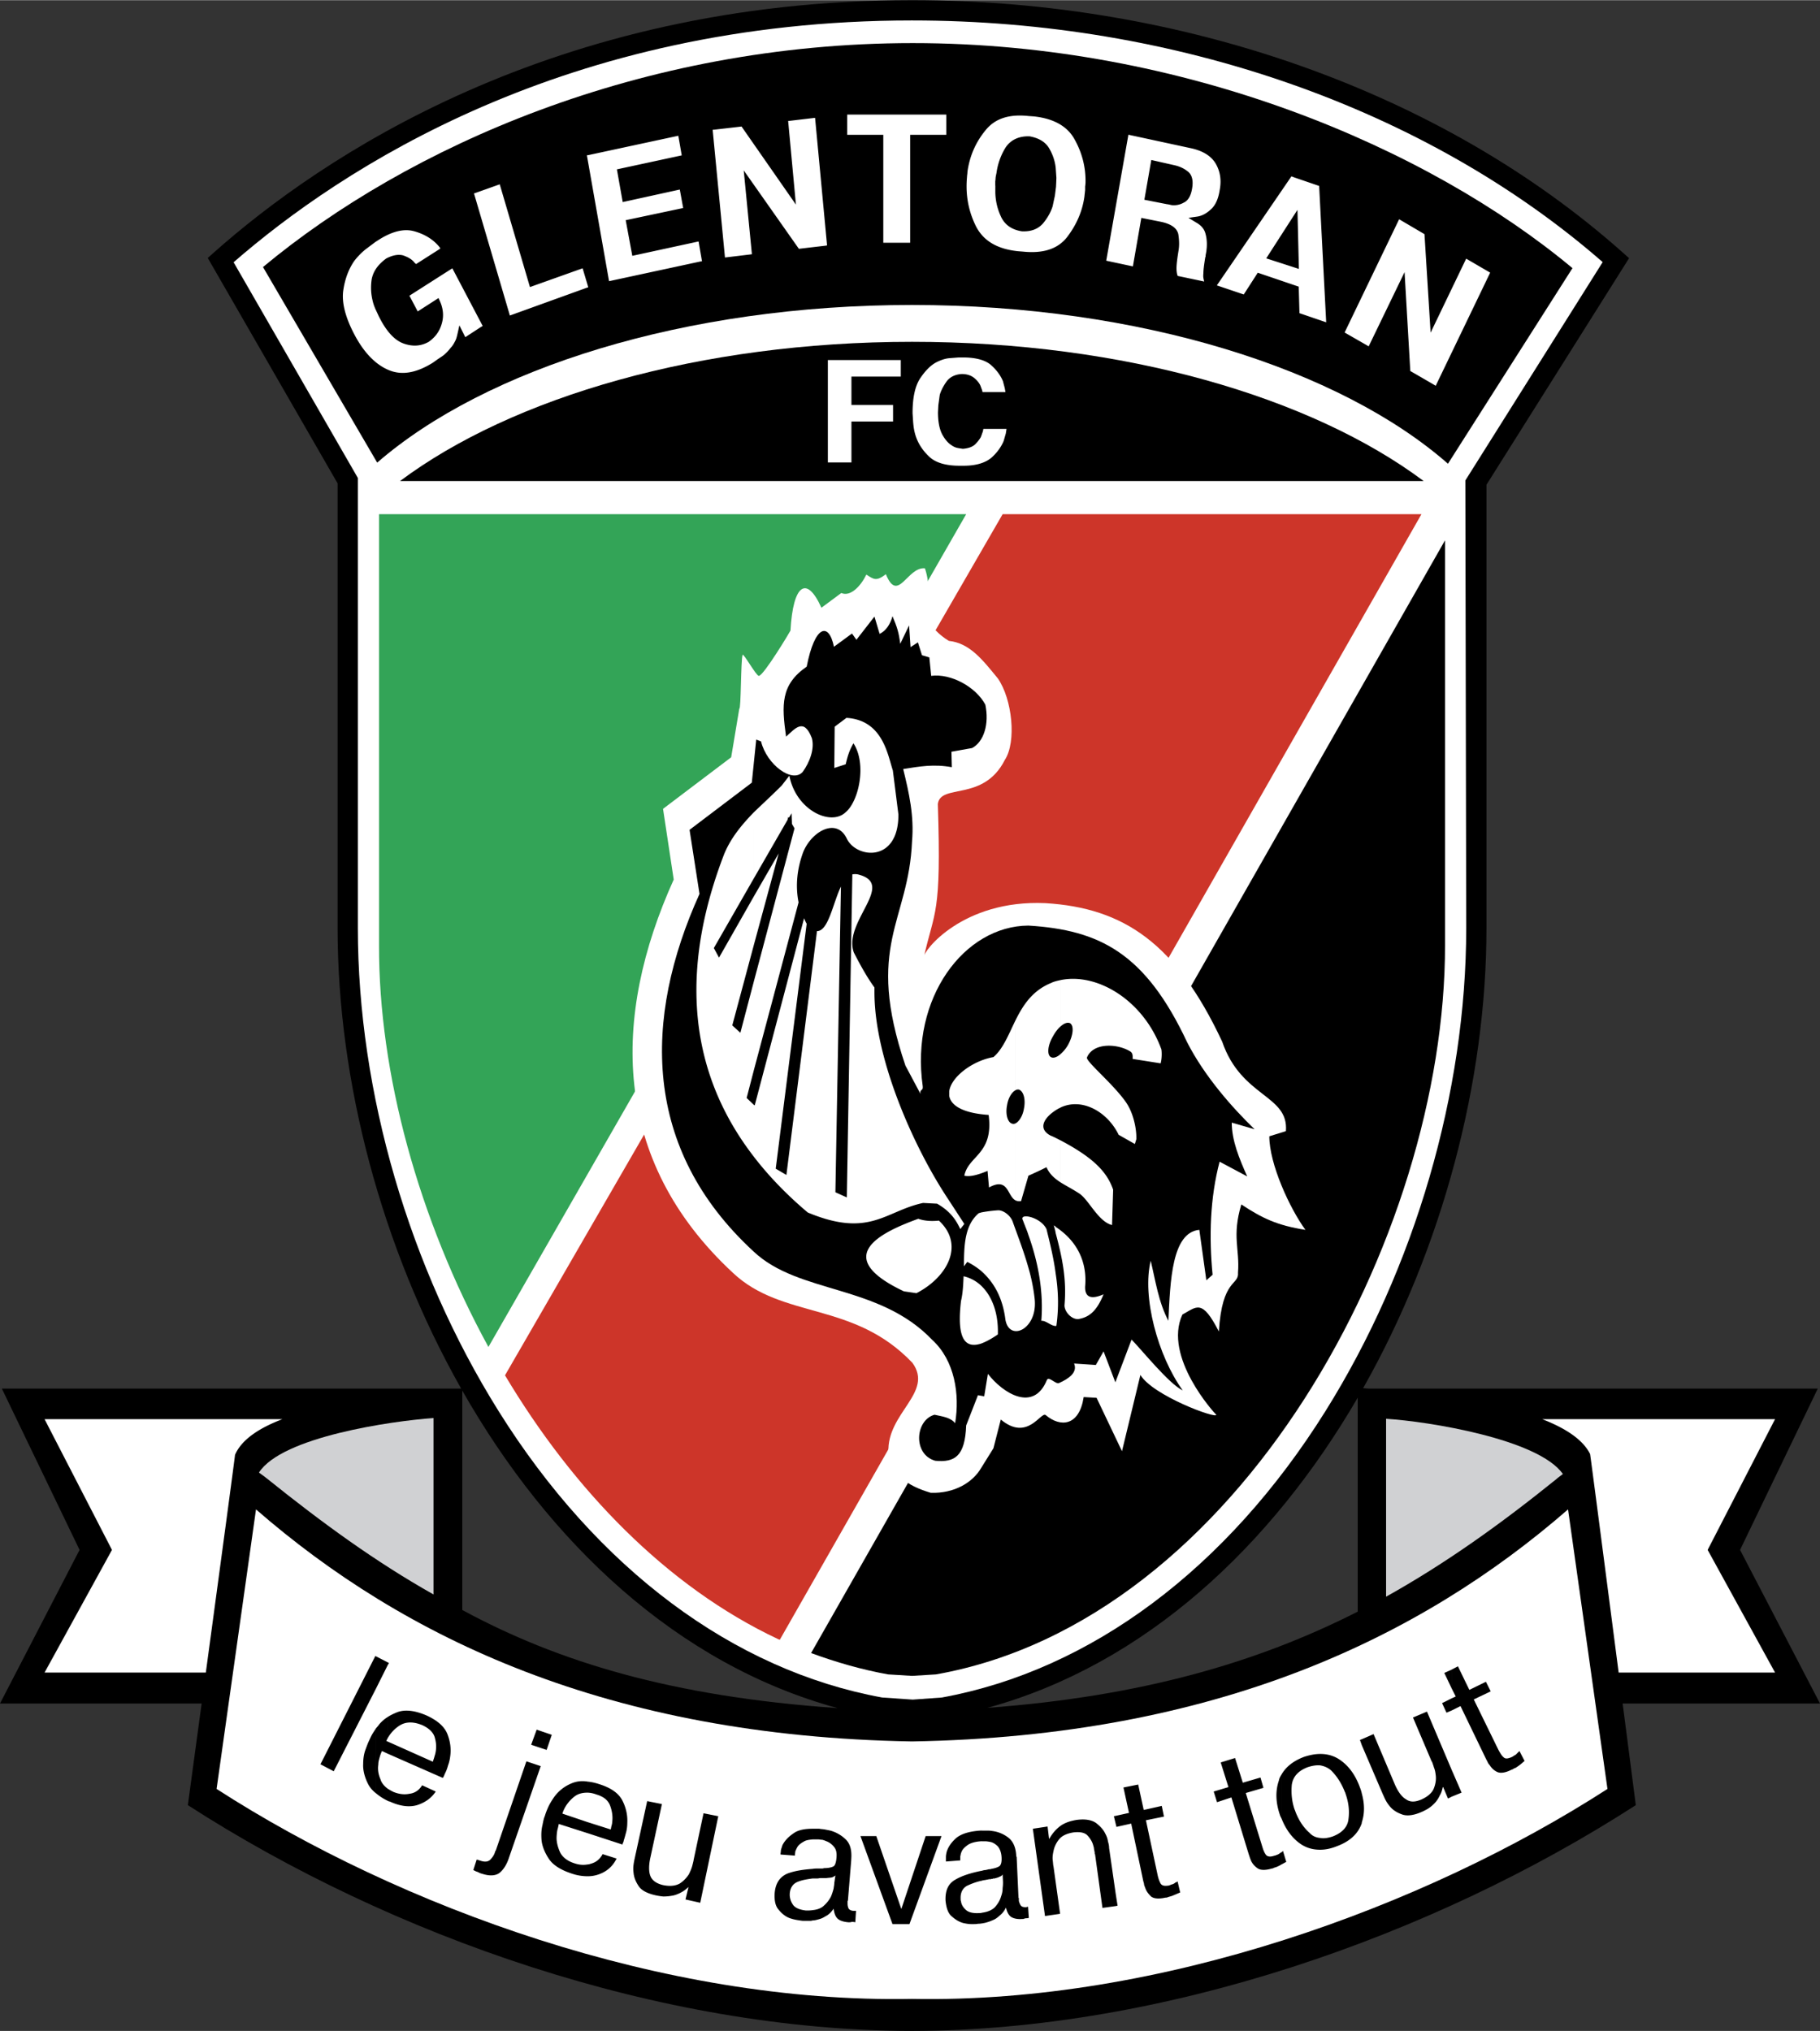
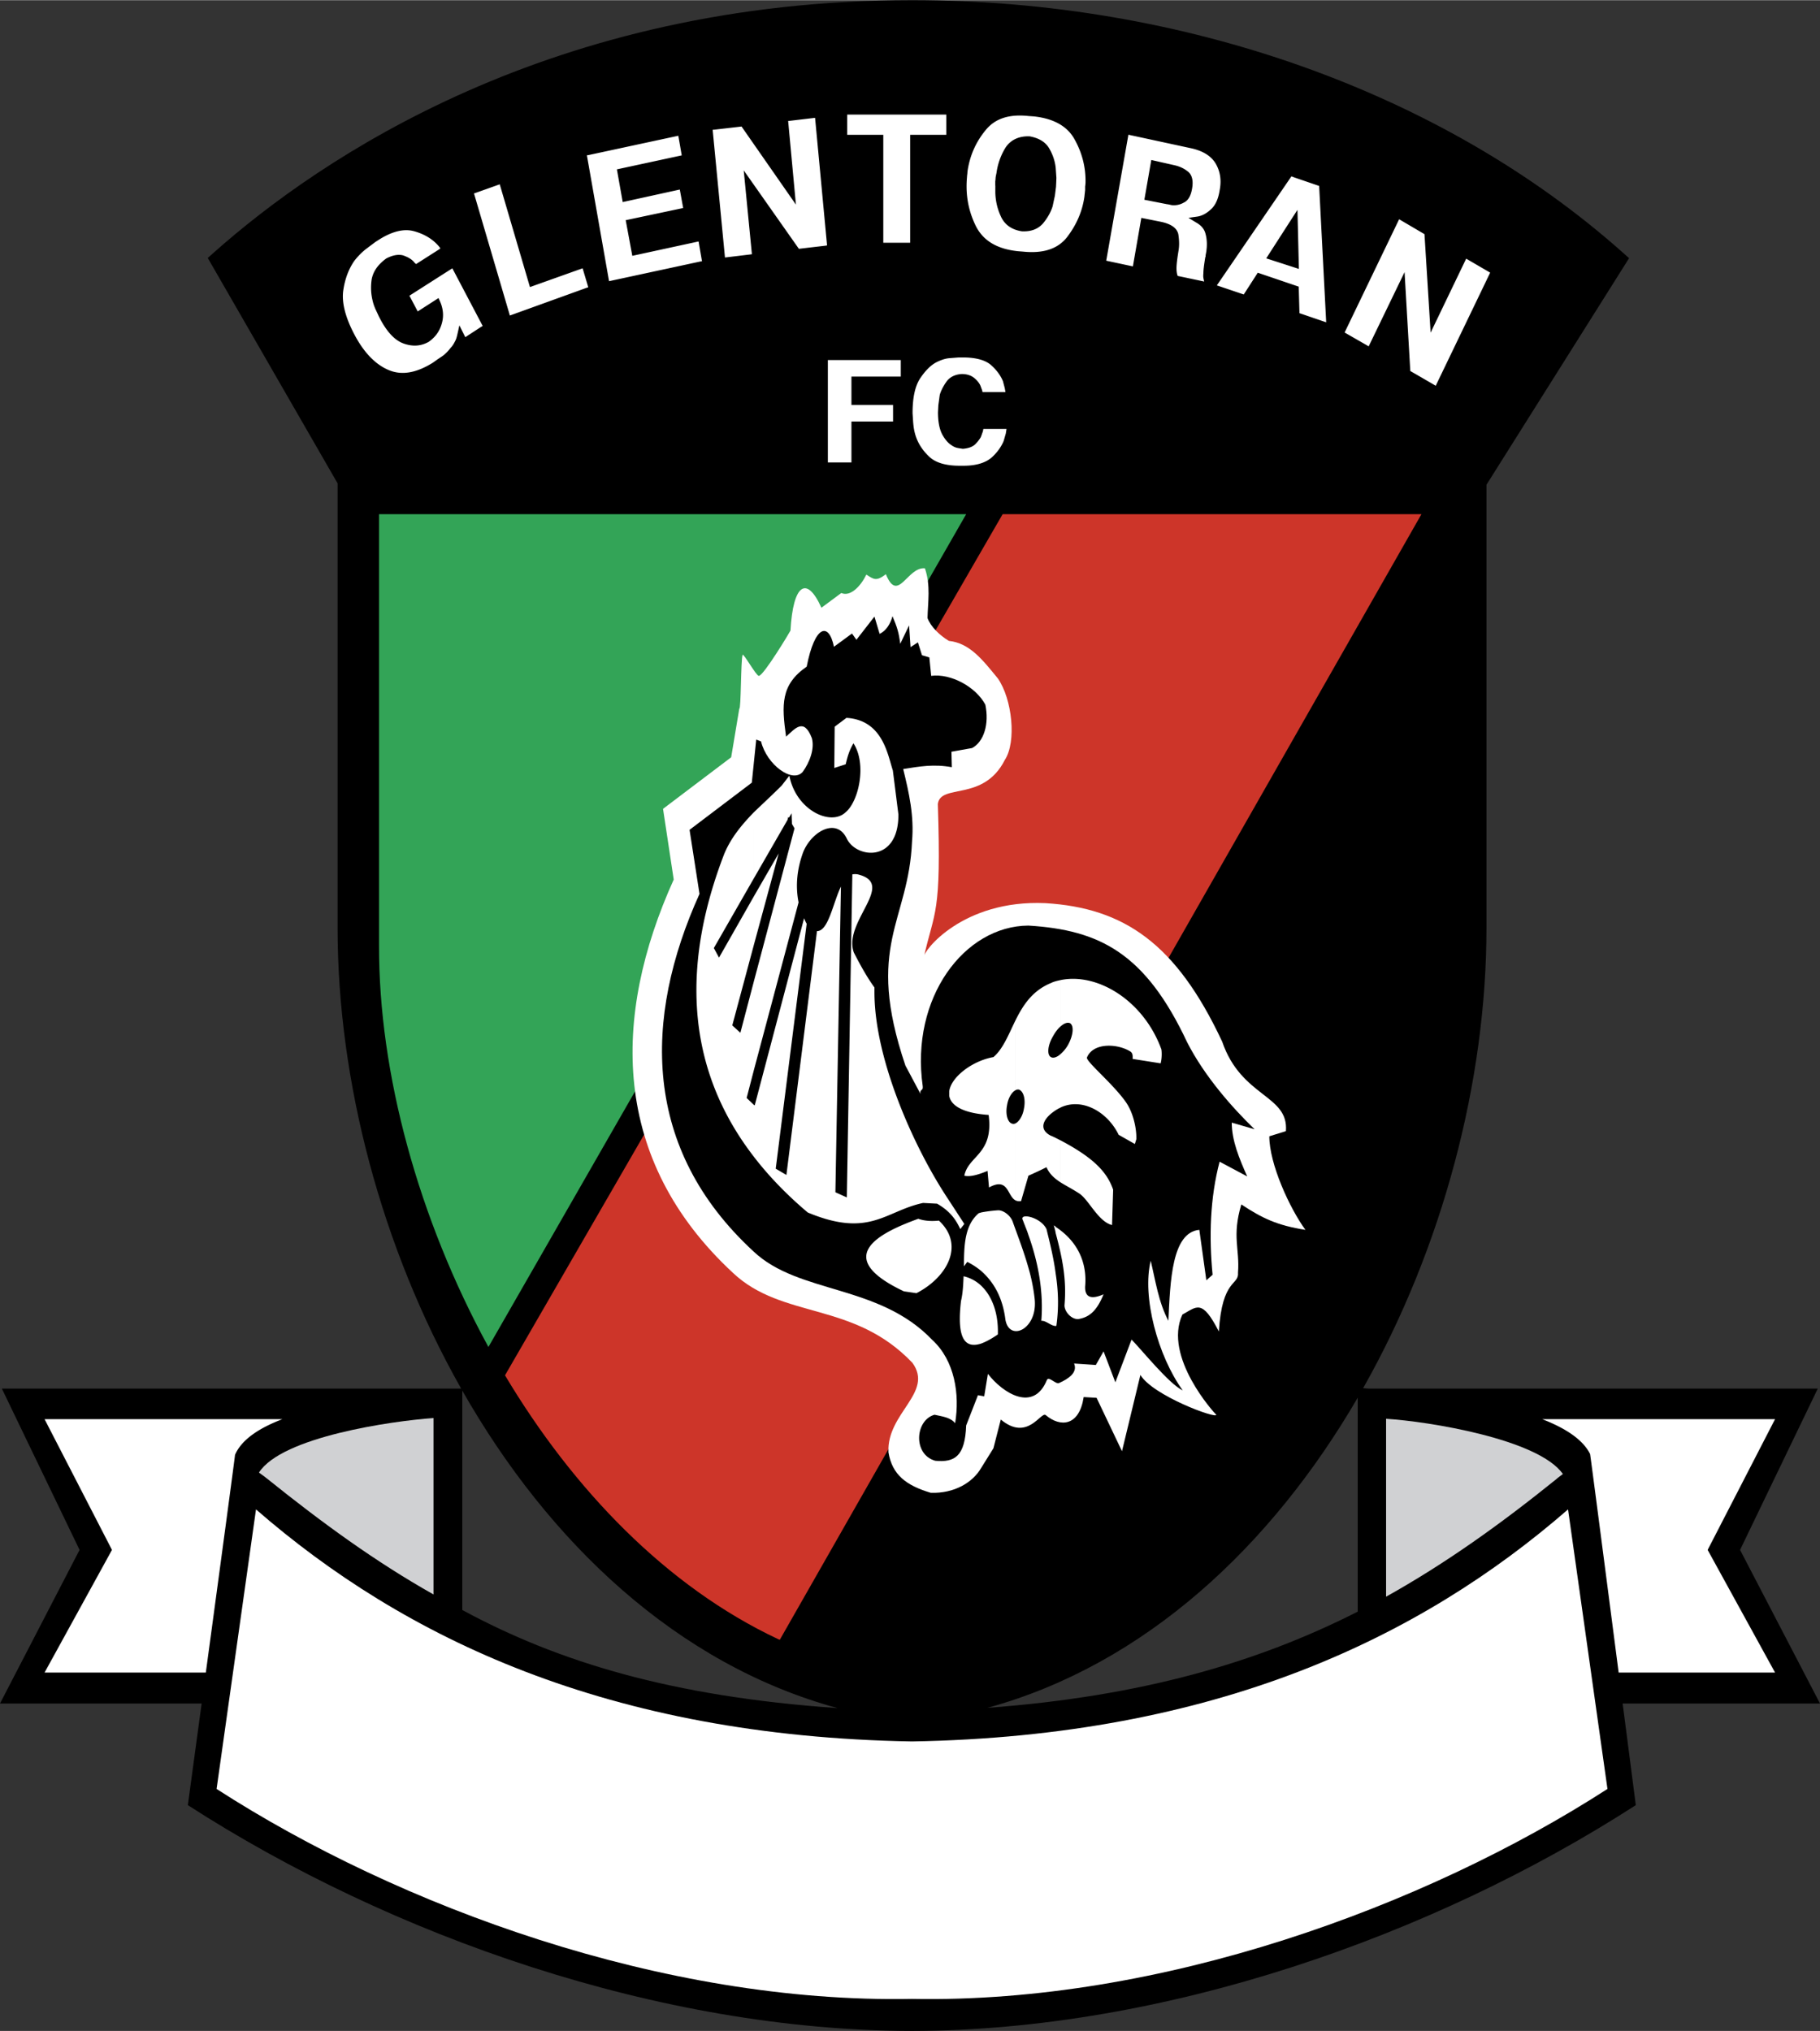
<svg xmlns="http://www.w3.org/2000/svg" width="2240" height="2500" viewBox="0 0 189.438 211.387">
  <rect x="0" y="0" width="189.438" height="211.387" fill="#333333" stroke="none" />
  <path d="M189.438 177.303l-8.32-15.988 8.09-16.793h-46.746l-.578-.04c8.292-14.671 12.837-31.974 12.837-47.891V50.44l14.844-23.585-.667-.594C150.149 9.572 123.189 0 94.93 0 57.441 0 33.312 16.453 22.266 26.26l-.643.571 13.516 23.465v46.298c0 15.93 4.554 33.249 12.859 47.928H.192l8.089 16.793L0 177.303h20.987l-1.434 10.581c21.163 13.649 49.113 23.464 75.376 23.503 26.224-.039 54.174-9.854 75.337-23.503l-1.37-10.581h20.542zM48.117 144.732c8.994 15.799 22.348 28.5 39.067 33.051-17.363-1.206-29.171-4.858-39.067-10.213v-22.838zm54.659 33.024c16.412-4.502 29.576-16.861 38.545-32.287v22.272c-10.471 5.314-22.527 8.821-38.545 10.015z" />
-   <path d="M94.93 2.109c27.416 0 53.549 9.166 71.887 25.154l-14.293 22.728.09 46.599c0 17.075-5.336 35.39-14.654 50.283-10.257 16.394-24.432 26.976-39.916 29.805-.129.009-2.899.21-3.039.219-.139-.009-3.057-.211-3.19-.219-15.483-2.829-29.657-13.412-39.914-29.805-9.317-14.893-14.653-33.208-14.653-50.28v-46.86L24.315 27.279c11.09-9.659 34.508-25.17 70.615-25.17z" fill="#fff" />
-   <path d="M92.438 174.274l2.492.153 2.492-.153c31.592-5.598 53.024-45.586 52.986-75.913V56.226L84.424 172.051c2.608.958 5.253 1.724 8.014 2.223z" />
+   <path d="M92.438 174.274l2.492.153 2.492-.153c31.592-5.598 53.024-45.586 52.986-75.913V56.226L84.424 172.051z" />
  <path d="M147.954 53.503h-43.593l-51.797 89.639c7.093 11.885 16.832 22.007 28.41 27.452.077.039.115.039.192.076l66.788-117.167z" fill="#cd3529" />
  <path d="M100.566 53.503H39.452v44.858c-.039 13.342 4.102 28.487 11.386 41.829l49.728-86.687z" fill="#33a457" />
  <path d="M148.184 50.053c-11.694-8.742-31.209-14.492-53.254-14.492s-41.599 5.75-53.292 14.492h106.546z" />
  <path d="M163.673 27.892c-15.03-12.537-40.411-23.425-68.667-23.425-28.257 0-52.564 10.773-67.632 23.311L39.26 48.136c11.31-9.814 32.052-16.41 55.669-16.41 23.694 0 44.55 6.672 55.785 16.525l12.959-20.359z" />
  <path d="M86.169 37.458v10.659h2.454v-4.256h4.333v-1.725h-4.333v-2.953h5.137v-1.725h-7.38-.211zM102.336 44.735l-.032.155s-.201.564-.213.59a3.65 3.65 0 0 1-.622.784c-.287.246-.69.388-1.249.434l-.385-.057-.117-.023a1.592 1.592 0 0 1-.684-.297c-.35-.219-.681-.604-.956-1.114-.296-.551-.447-1.333-.447-2.324l.039-.729.137-1.01s.021-.104.028-.13c.153-.461.388-.907.725-1.369.354-.443.87-.689 1.544-.731.544 0 .99.146 1.326.434.309.265.51.521.626.794l.166.45.045.201h2.388v-.002s-.073-.411-.081-.443c0 0-.179-.677-.179-.683-.255-.62-.688-1.2-1.281-1.719-.609-.502-1.584-.757-2.895-.757h-.422l-.979.076c-.417.035-.843.17-1.375.437-.58.307-1.131.861-1.685 1.69-.519.816-.772 1.996-.772 3.605l.064.974.012.12c.043.479.127.903.258 1.294.265.795.723 1.495 1.402 2.136.66.624 1.72.94 3.152.94h.422c1.256 0 2.23-.281 2.89-.83.565-.494 1.021-1.12 1.278-1.74l.116-.402s.108-.378.109-.375l.077-.487h-2.414a2.823 2.823 0 0 1-.016.108z" fill="#fff" />
  <path d="M122.045 17.763l-1.718-.389-.507 2.915c.438.085 1.853.364 1.853.364l.044.011s.043.019.043.021h.045l.213.036.011.003c.315.031.598-.03.915-.205.247-.109.419-.421.515-.929.041-.203.061-.388.061-.551 0-.34-.087-.589-.258-.722-.345-.276-.72-.447-1.217-.554zM109.27 17.461a4.463 4.463 0 0 0-.609-1.756c-.29-.483-.811-.788-1.551-.925-.872-.033-1.547.289-1.949.925a6.143 6.143 0 0 0-.84 2.41l-.011.048-.032.154-.04.208-.047.417.016-.098v.498l-.009.074s.003.365.009.425c0 .818.171 1.614.512 2.371.296.691.856 1.094 1.71 1.233.729.029 1.255-.16 1.646-.583.421-.498.732-1.044.899-1.577l.219-1.02s.113-.904.113-.888l.038-.88-.064-.938-.01-.098zM132.746 26.535l1.816.588-.08-3.286-1.736 2.698z" fill="none" />
  <path d="M65.815 26.61l-.687-3.71s5.454-1.153 5.981-1.266l-.35-1.924-5.943 1.304-.606-3.404 6.75-1.457-.355-2.042-9.329 2.007-.188.029 2.306 13.103 9.483-2.045.19-.029-.354-2.061c-.571.125-6.898 1.495-6.898 1.495zM55.16 29.862l-3.144-10.696-2.5.89-.179.06 3.735 12.708 7.982-2.883.178-.059-.589-1.974c-.542.192-5.483 1.954-5.483 1.954zM82.224 12.555l-.188.015.808 8.707-5.659-8.126-2.82.325-.187.014 1.282 13.294 2.557-.307.246-.035-.851-8.726 5.74 8.163 2.756-.322.178-.03c-.05-.533-1.192-12.697-1.248-13.282l-2.614.31zM42.615 30.76l.863 1.639 2.167-1.393.146.327c.343.771.412 1.537.208 2.273-.215.814-.655 1.448-1.37 1.952-.799.461-1.686.521-2.636.175-.906-.329-1.737-1.217-2.47-2.643l-.087-.17-.296-.636a4.753 4.753 0 0 1-.369-1.063 5.585 5.585 0 0 1-.15-1.293c0-.301.024-.605.072-.91.172-.815.635-1.481 1.498-2.125.659-.351 1.267-.466 1.783-.324.39.142.876.356 1.176.756l-.108-.089.221.191.039.044 2.374-1.514s.087-.062.165-.12l-.039-.064-.006-.007s-.117-.148-.134-.166c-.628-.733-1.493-1.256-2.571-1.553-1.024-.283-2.232.002-3.587.845l-.424.271-1.042.782a7.354 7.354 0 0 0-1.167 1.201c-.592.868-.964 1.867-1.139 3.054-.181 1.232.195 2.756 1.119 4.53.993 1.913 2.205 3.181 3.604 3.77 1.356.571 2.87.315 4.608-.771l.465-.333.471-.315.199-.145a4.58 4.58 0 0 0 .707-.748c.162-.161.298-.362.449-.664.134-.233.203-.516.274-.834l.188-.843.615 1.231 1.604-1.046.207-.12-3.159-6.001c-.498.314-4.377 2.791-4.468 2.849zM134.692 18.44l-.271-.105-7.763 11.352 2.567.867.234.078 1.458-2.263 4.263 1.449.077 2.761 2.704.925.078.024c-.041-.813-.713-13.802-.732-14.192l-2.615-.896zm-2.893 8.433l2.708-4.208.541-.839.149 6.146-3.398-1.099zM125.371 29.464l.015.079c-.009-.023-.005-.051-.013-.076l-.002-.003zM124.493 23.137l-.789-.482.896-.127c.486-.069.959-.313 1.415-.734.478-.409.791-1.081.935-2.011.06-.31.09-.607.09-.895 0-.707-.182-1.351-.546-1.95-.495-.778-1.383-1.3-2.643-1.552l-6.215-1.343-.184-.042-2.308 13.116 2.591.553.184.042.879-5.051 2.037.407c1.057.22 1.666.646 1.812 1.289.042.273.083.605.083.977 0 .207-.013.426-.046.653-.15.901-.226 1.542-.226 1.905 0 .354.045.604.121.81l2.762.582c-.043-.186-.099-.369-.099-.568 0-.095.005-.19.015-.286 0-.324.057-.815.192-1.649 0-.044.029-.055.038-.09v-.101l.004-.047.077-.425.018-.185s.017-.148.018-.169a5.95 5.95 0 0 0 .013-.37c0-.407-.05-.768-.155-1.136-.136-.469-.443-.824-.969-1.121zm-1.273-2.069a2.055 2.055 0 0 1-1.223.269l-.15-.027s-.045-.012-.041-.012l-.328-.07.077.026-2.441-.48.665-3.823.055-.317 2.344.53c.584.125 1.051.339 1.465.671.314.244.641.767.42 1.871-.134.715-.426 1.177-.843 1.362zM88.182 11.905v2.108h3.757v11.234h2.798V14.013h3.758v-2.108H88.373h-.191zM152.61 26.906l-3.701 7.7-.639-10.251a3324.54 3324.54 0 0 0-2.639-1.551l-5.674 11.789 2.372 1.361.13.083 3.738-7.73.596 10.292 2.514 1.458.13.083 5.67-11.779c-.4-.235-2.416-1.407-2.497-1.455zM107.598 12.096l-.547-.039c-2.042-.219-3.508.271-4.484 1.5-1.01 1.233-1.632 2.653-1.864 4.273l-.022.286-.016.097-.023.311a10.61 10.61 0 0 0-.035.849c0 1.48.329 2.862.997 4.199.787 1.5 2.212 2.336 4.36 2.559l.5.039c2.12.219 3.625-.27 4.593-1.492 1.008-1.317 1.603-2.712 1.816-4.223l.023-.224.015-.122.028-.281.009-.064v-.383l.015-.084.024-.269.003-.212c0-1.529-.387-2.99-1.152-4.348-.751-1.357-2.181-2.155-4.24-2.372zm2.339 6.92l-.02.408-.114.911-.242 1.131c-.192.613-.544 1.234-1.026 1.803-.528.572-1.233.831-2.156.789l-.018-.001-.018-.003c-1.07-.17-1.807-.709-2.187-1.595a6.16 6.16 0 0 1-.557-2.558l.002-.633-.009.074v-.498l.015-.085.024-.298.006-.058.033-.178.048-.22c-.002.012-.007.023-.008.035l.01-.044a6.75 6.75 0 0 1 .917-2.612c.522-.826 1.407-1.258 2.538-1.211.954.173 1.63.583 2.01 1.217.374.621.613 1.313.694 2.006l.01.104.068 1-.02.516zM29.397 147.705H4.639l7.016 13.61-7.016 12.767h16.785c1.396-10.313 3.059-22.642 3.037-22.658.686-1.602 2.53-2.805 4.936-3.719zM177.744 161.315l7.016-13.61h-24.236c2.385.926 4.233 2.109 4.983 3.63.017-.013 1.629 12.388 2.973 22.747h16.28l-7.016-12.767z" fill="#fff" />
  <path d="M144.273 166.184v-18.518c4.37.268 15.872 2.109 18.403 5.751-.307.23-.575.421-.69.537-5.751 4.639-11.464 8.742-17.713 12.23z" fill="#d0d1d3" />
  <path d="M22.544 186.197c19.017 12.27 46.544 22.353 72.386 21.854 25.803.499 53.369-9.585 72.386-21.854l-4.103-29.099c-15.375 13.379-36.692 23.617-68.284 24.154-31.63-.537-52.909-10.774-68.283-24.154l-4.102 29.099z" fill="#fff" />
-   <path d="M151.098 187.002v-2.799l1.035 2.378-1.035.421zm0-8.971l.92-.46 2.684 5.559c.039.077.115.192.154.307.039.077.114.191.192.269.192.307.46.575.805.729.345.153.843.076 1.457-.231.077-.038.153-.038.23-.114a.637.637 0 0 1 .191-.077c.192-.116.345-.23.499-.346.153-.114.307-.268.46-.383l-.537-1.036-.191.192-.192.192c-.077.039-.153.077-.192.115-.076.038-.115.076-.191.114-.422.191-.69.23-.882.039-.191-.153-.345-.421-.537-.767l-2.568-5.253 1.763-.843-.498-.997-1.726.844-1.189-2.454-.651.344v1.955l.422.844-.422.192v1.266zm0-4.256v1.955l-.767-1.609.767-.346zm0 2.991v1.265l-.537.229-.46-.997.997-.497zm0 7.438l-2.569-6.057-1.457.614 1.956 4.6c.038 0 .038 0 .038.039.038.115.115.307.192.575.115.269.153.537.192.882.038.422-.039.882-.23 1.341-.191.422-.613.805-1.304 1.112-.651.269-1.15.269-1.572-.037-.46-.27-.843-.807-1.188-1.611l-2.186-5.175-1.227.537v.614l2.186 5.098c.076.154.153.345.268.575a3.6 3.6 0 0 0 .46.69c.307.384.729.652 1.266.844.498.191 1.188.116 1.993-.23.192-.077.422-.193.691-.345a3.74 3.74 0 0 0 .843-.729 3.07 3.07 0 0 0 .422-.69c.152-.23.229-.537.306-.843h.039l.499 1.188.383-.192v-2.8h-.001zm-9.355 5.483v-3.029c.306 1.112.306 2.109 0 3.029zm0-8.665v.614l-.191-.538.191-.076zm0 5.636v3.106c-.383 1.112-1.266 1.917-2.646 2.415-.575.23-1.15.345-1.687.345v-1.227c.383.077.844 0 1.304-.153.996-.384 1.572-.998 1.648-1.841.115-.883 0-1.726-.307-2.607 0-.039 0-.039-.038-.077v-.038-.039c-.038 0-.038-.039-.038-.039-.346-.882-.805-1.61-1.419-2.224-.345-.307-.729-.459-1.15-.536v-1.189c.69 0 1.304.154 1.879.498.997.614 1.764 1.611 2.262 2.991.076.193.154.422.192.615zm-4.333-4.103v1.189c-.383-.039-.843.039-1.303.191-.998.384-1.534.998-1.649 1.841-.077.843 0 1.726.307 2.607.038.037.038.037.038.076v.039l.039.039v.038c.345.882.805 1.61 1.457 2.185.307.346.69.499 1.112.537v1.227c-.69 0-1.303-.153-1.879-.498-.919-.576-1.648-1.496-2.146-2.762v-4.562c.46-.806 1.227-1.418 2.338-1.841.574-.19 1.15-.306 1.686-.306zm-4.025 11.502v-1.265c.038-.039.115-.077.153-.154l.345 1.15c-.153.078-.345.193-.498.269zm0-9.354v4.562a12.22 12.22 0 0 1-.115-.229c-.499-1.38-.537-2.606-.153-3.719.037-.232.153-.422.268-.614zm0 8.089c-.039 0-.039 0-.077.039-.077.039-.153.114-.229.153-.077.038-.154.077-.192.077a.537.537 0 0 1-.229.077c-.422.153-.729.114-.882-.077-.153-.191-.269-.459-.383-.844l-1.725-5.597 1.84-.537-.307-1.074-1.841.537-.805-2.568-1.495.459.805 2.569-1.534.459.345 1.112 1.496-.498 1.802 5.904.115.345c.038.116.076.192.114.307.154.346.383.614.729.843.307.191.805.191 1.457 0 .077 0 .153-.039.23-.077.077-.039.153-.039.23-.076.192-.077.345-.154.537-.27v-1.263h-.001zm-17.253 5.598v-1.265l.192 1.226-.192.039zm0-8.55l.076.307 1.534-.344 1.265 6.019c.038.116.077.23.077.346.039.115.076.229.115.307.115.383.346.652.614.92.306.229.805.268 1.495.115.077 0 .153 0 .23-.039.076-.039.154-.039.23-.076.192-.039.345-.115.537-.193.192-.076.345-.153.537-.229l-.269-1.151a.62.62 0 0 1-.23.116c-.077.077-.153.114-.23.152-.077.039-.153.039-.23.078-.077.038-.115.038-.191.077-.46.075-.729.038-.882-.193-.115-.191-.23-.499-.307-.844l-1.227-5.75 1.878-.384-.229-1.112-1.879.422-.575-2.646-1.534.307.575 2.645-1.38.307v.843zm0-.844v.844l-.192-.805.192-.039zm0 8.129l-.69-4.792c0-.192-.039-.422-.115-.652a2.232 2.232 0 0 0-.268-.804c-.192-.422-.538-.805-.997-1.151-.46-.307-1.112-.422-1.994-.307-.69.115-1.265.307-1.725.652-.46.344-.844.805-1.112 1.303h-.039l-.153-1.266-1.533.231 1.265 9.086 1.572-.23-.69-4.945c-.039-.116-.039-.345-.077-.614-.038-.307 0-.614.077-.959.077-.421.268-.843.575-1.226.307-.384.805-.614 1.495-.729.652-.076 1.112 0 1.419.268.268.269.499.614.613.959.039.153.115.345.115.499.039.191.077.345.077.46v.076c.038 0 .038 0 .038.038l.767 5.559 1.38-.191v-1.265zm-13.918 3.067v-1.111c.575-.077 1.035-.269 1.341-.575.307-.345.537-.729.652-1.15.115-.307.153-.575.153-.843.039-.268.039-.499.039-.614l-.039-.805a.479.479 0 0 1-.307.23c-.115.077-.269.116-.537.191h-.152c0 .039-.039.039-.115.039-.039 0-.116.039-.153.039h-.153c-.115.039-.23.039-.345.077-.077 0-.192.038-.307.038 0 0-.038.038-.076.038v-1.035c.115-.039.268-.077.421-.077.077-.038.192-.038.269-.076.077 0 .192 0 .269-.038.46-.078.729-.191.881-.307.154-.154.23-.46.192-.959-.038-.498-.192-.843-.383-1.073-.229-.23-.46-.384-.729-.459-.229-.039-.421-.077-.575-.077h-.345v-1.112h.421c.192 0 .422 0 .614.038a3.425 3.425 0 0 1 1.649.652c.536.383.843 1.035.881 1.993 0 0 0 .038.039.038l.192 4.256v.038h.038v.307c.038.153.115.346.192.459.115.154.268.193.575.193h.039c.038-.039.038-.039.076-.039h.078l.077 1.15c-.115.039-.23.039-.308.039h-.037c-.077.038-.154.038-.231.076h-.115c-.46.039-.843-.039-1.112-.191-.268-.153-.46-.499-.575-.997-.154.306-.346.575-.576.766-.229.192-.421.383-.69.498a5.028 5.028 0 0 1-.997.346c-.078-.001-.154.037-.231.037zm0-9.662v1.112h-.077c-.652.038-1.15.191-1.457.422-.307.229-.537.459-.614.728-.076.152-.076.307-.114.421V193.636l-1.496.115v-.46c0-.191.038-.346.077-.537.153-.498.459-.959.958-1.418.537-.459 1.38-.728 2.568-.805l.155-.001zm0 4.179v1.035c-.576.115-1.073.307-1.572.538-.46.269-.69.728-.652 1.38v.114c0 .039.038.077.038.116.038.345.23.652.537.92.269.23.728.344 1.342.307.077 0 .191 0 .307-.039v1.111c-.192.039-.345.039-.422.039-.153.038-.344.038-.651.038-.269 0-.537-.038-.882-.114-.422-.116-.805-.346-1.189-.69-.384-.307-.575-.882-.652-1.648-.038-1.035.268-1.764 1.036-2.185.651-.385 1.572-.692 2.76-.922zm-17.636 5.176v-1.073c.422-.039.767-.154 1.036-.345.383-.307.689-.691.881-1.073.115-.269.192-.537.269-.806.038-.269.077-.459.077-.613l.114-.768c-.114.077-.23.154-.345.193-.153.039-.345.039-.613.076h-.153-.46c-.077 0-.191.038-.307.038h-.499v-.996c.192-.039.422-.039.652-.039h.307c.077 0 .153 0 .23-.039.46 0 .805-.077.997-.191.153-.077.269-.422.307-.921.039-.498-.038-.843-.269-1.112a1.874 1.874 0 0 0-.69-.537c-.192-.077-.345-.153-.537-.191-.153 0-.307-.038-.383-.038h-.614v-1.112h.69c.191.039.345.039.575.076l.575.115a3.757 3.757 0 0 1 1.571.882c.499.459.69 1.15.614 2.108v.077l-.345 4.218c0 .038-.038.038-.038.038v.307c0 .152.038.345.115.498.077.115.269.23.537.23H89.101l-.076 1.188c-.153-.039-.269-.039-.346-.039h-.038c-.077.039-.154.039-.23.039h-.115c-.46-.039-.844-.152-1.074-.345-.269-.229-.383-.575-.46-1.073a2.215 2.215 0 0 1-.652.69c-.268.153-.498.307-.767.383-.267.078-.535.155-.765.155zm11.771-8.78h1.648l-3.335 9.163h-1.764l-3.336-9.163h1.649l2.606 7.591 2.532-7.591zm-11.771-.766v1.112c-.383.038-.69.076-.92.229-.345.191-.575.384-.69.614a3.857 3.857 0 0 0-.192.421c0 .154-.038.269-.038.345v.078l-1.496-.116c0-.152.039-.307.039-.459.038-.154.115-.346.153-.498.23-.461.613-.882 1.188-1.266.422-.307 1.074-.46 1.956-.46zm0 4.179v.996c-.537.078-1.073.154-1.534.346-.498.191-.805.614-.843 1.266v.192c.039.383.153.689.384.996.268.307.69.461 1.303.537.23 0 .46 0 .69-.038v1.073c-.115.039-.192.039-.268.039h-.69c-.154 0-.345-.039-.613-.078a4.317 4.317 0 0 1-.882-.23c-.383-.153-.767-.46-1.073-.843-.345-.383-.46-.958-.422-1.687.077-1.073.537-1.726 1.303-2.07.69-.269 1.571-.422 2.645-.499zm-23.426.766v-1.227c.115 0 .23-.038.345-.076.575-.154.958-.499 1.227-.998l1.457.46c-.383.767-.958 1.304-1.763 1.61a3.371 3.371 0 0 1-1.266.231zm0-4.486v-1.15l2.415.767c.039-.115.039-.23.077-.344.038-.154.077-.269.077-.423.077-.536 0-1.111-.192-1.648-.191-.575-.651-.997-1.457-1.227a2.825 2.825 0 0 0-.92-.191v-1.151c.383.039.767.116 1.227.269 1.227.383 2.032.958 2.415 1.725.384.767.538 1.534.499 2.3 0 .307-.039.652-.115.958-.076.269-.153.575-.23.806-.038.115-.038.191-.077.269a.528.528 0 0 0-.077.23l-3.642-1.19zm10.199 6.902l.307-1.266h-.038a2.96 2.96 0 0 1-.729.537 3.296 3.296 0 0 1-.767.307 5.379 5.379 0 0 1-1.074.115 7.055 7.055 0 0 1-.767-.115c-.882-.192-1.495-.499-1.802-.959-.307-.459-.499-.919-.537-1.418a2.78 2.78 0 0 1 0-.805 7.04 7.04 0 0 1 .115-.651l1.304-5.981 1.533.306-1.188 5.521c-.192.843-.192 1.534 0 1.994.192.46.652.767 1.303.92.729.153 1.304.077 1.726-.154.422-.268.729-.612.958-.958.154-.307.269-.575.346-.843.076-.268.115-.461.153-.614v-.039l1.035-4.869 1.534.307-1.878 9.01-1.534-.345zm-30.864-24.615l-.154.269v-.345l.154.076zm20.665 12.346v1.151c-.537 0-.997.115-1.38.421-.575.461-.997 1.036-1.227 1.726v.039l2.607.881v1.15l-2.991-.958a7.503 7.503 0 0 1-.152.652 5.608 5.608 0 0 0-.077.805c0 .498.153 1.036.383 1.534.268.498.767.882 1.495 1.112.46.153.882.191 1.342.114v1.227a5.064 5.064 0 0 1-1.61-.268c-1.188-.384-2.032-.92-2.454-1.61-.422-.652-.69-1.341-.729-1.994-.038-.575 0-1.035.115-1.496.077-.421.153-.728.23-.882.077-.268.191-.575.345-.919.153-.346.345-.652.575-.998a4.165 4.165 0 0 1 1.764-1.458c.499-.229 1.074-.345 1.764-.229zm-20.819 1.994v-1.266c.192.116.384.231.614.346.575.23 1.111.307 1.687.192.576-.077.997-.383 1.304-.882l1.418.651c-.46.691-1.112 1.151-1.956 1.419-.805.231-1.763.115-2.837-.382-.076-.001-.153-.04-.23-.078zm0-4.908v-1.264l4.716 2.108.116-.344c.038-.116.077-.269.115-.384a3.157 3.157 0 0 0 0-1.687c-.115-.575-.575-1.035-1.303-1.38-.921-.383-1.688-.383-2.339 0a3.764 3.764 0 0 0-1.304 1.38v-2.224c.345-.229.69-.383 1.074-.536.805-.269 1.764-.154 2.952.345 1.188.537 1.917 1.188 2.224 1.993.307.806.384 1.572.269 2.338a4.087 4.087 0 0 1-.23.921 3.82 3.82 0 0 1-.307.805c-.038.077-.076.191-.115.269a.784.784 0 0 1-.115.191l-5.753-2.531zm15.95 1.304l-3.297 9.507c-.23.729-.575 1.266-.997 1.61-.421.307-1.035.345-1.84.077-.038 0-.115-.039-.153-.039-.039-.039-.115-.039-.153-.077-.039-.038-.115-.038-.153-.076-.038 0-.115-.039-.153-.039a.297.297 0 0 0-.153-.077c-.039-.039-.077-.039-.115-.077l.345-1.074c.076 0 .153.039.191.039.039.039.077.039.115.039.499.191.844.153 1.074-.039.191-.191.383-.421.498-.728 0-.039.039-.077.039-.154.039-.039.039-.077.077-.114l3.182-9.278 1.493.5zm-.422-3.796l1.572.537-.537 1.572-1.61-.537.575-1.572zm-15.528-6.671l-1.188 2.376v-3.334l1.188.613v.345zm0 5.367v2.224l-.114.23v.038l.114.039v1.264l-.574-.268a3.522 3.522 0 0 0-.23.613c-.076.269-.153.499-.153.805-.077.499 0 .998.23 1.534.114.384.383.689.728.958v1.266a5.83 5.83 0 0 1-1.188-.767v-6.786a4.01 4.01 0 0 0 .345-.422c.229-.267.536-.536.842-.728zm-1.188-2.991l-4.409 8.627-1.381-.729 5.713-11.271.077.039v3.334zm0 4.142c-.115.191-.23.346-.345.537-.191.307-.307.614-.422.844-.076.153-.191.459-.345.881-.153.421-.23.919-.23 1.458-.038.651.154 1.38.499 2.069.191.384.46.691.843.997v-6.786z" />
  <path d="M102.138 152.766l1.265-2.032.767-2.99c2.799 2.338 4.179-.882 4.678-.461 1.534 1.304 3.489 1.15 3.949-1.878l1.342.078 2.645 5.559 1.917-7.937c1.304 2.147 7.936 4.601 7.897 4.141-.153-.116-5.559-6.02-3.527-10.429 1.495-.806 2.032-1.688 3.796 1.763.344-5.559 2.108-4.754 1.994-6.134.191-2.492-.652-3.757.345-7.093 2.147 1.419 3.719 2.185 6.671 2.646-1.648-2.262-3.757-6.863-3.757-9.739l1.726-.537c.307-3.795-4.639-3.489-6.633-9.317-4.792-10.236-10.236-13.917-18.403-14.416-8.626-.383-12.767 5.023-12.652 5.636 1.112-4.946 1.841-4.294 1.458-15.95.268-2.185 4.753-.191 6.978-4.601 1.227-1.879.767-6.326-.729-8.473-1.572-1.917-2.914-3.681-5.099-3.911-.958-.575-1.878-1.457-2.224-2.377.039-1.687.345-3.374-.269-5.176-1.84-.191-2.799 3.719-4.064.613-.997.768-1.265.537-2.032.039-.575 1.189-1.648 2.339-2.607 1.917l-2.07 1.534c-1.534-3.412-2.952-2.454-3.221 2.377 0 .039-2.799 4.716-3.297 4.716-.268 0-1.61-2.415-1.687-2.186-.191.538-.153 5.675-.344 5.598l-.844 5.061-7.093 5.368 1.112 7.361c-6.441 14.262-6.557 29.138 6.172 40.947 5.176 4.869 12.537 2.914 18.671 9.355 2.263 3.106-2.684 5.213-2.492 9.316.383 2.338 1.84 3.45 4.409 4.218 2.453.077 4.369-1.073 5.252-2.606z" fill="#fff" />
  <path d="M100.566 148.357l1.226-3.145.652.115.384-2.338c1.571 2.031 4.754 4.025 6.134.651.191-.459.92.461 1.265.307 1.036-.46 1.955-1.112 1.572-2.033l2.262.154.805-1.419 1.227 3.22 1.687-4.447c.997.998 3.912 4.64 5.329 5.291-2.607-3.604-4.255-9.776-3.335-13.495.499 2.07.805 4.294 1.84 6.249.192-4.102.346-9.201 3.221-9.469l.729 5.252.651-.576c-.383-3.949-.269-7.975.729-11.77l2.875 1.534c-.843-1.879-1.61-3.758-1.61-5.599l2.377.691c-2.338-2.262-5.214-5.521-7.016-9.048-4.371-9.317-9.125-11.694-16.524-12.154-6.671.038-12.307 7.515-11.003 16.717.077.536-.345.268-.23.805l-1.572-2.953c-4.256-12.575.345-14.914.69-23.349.23-2.607-.307-5.022-.92-7.515 1.687-.269 3.182-.537 5.061-.192l-.039-1.61 2.147-.383c1.227-.652 1.802-2.492 1.38-4.524-.997-1.84-3.566-3.259-5.636-2.991l-.192-1.917-.766-.23-.422-1.342-.767.499-.153-2.262-.92 1.917c-.153-1.188-.307-1.687-.805-2.875-.23.843-.69 1.534-1.342 1.84l-.537-1.802-1.878 2.416-.46-.652-1.878 1.38c-.537-2.607-1.994-2.262-2.837 2.07-2.722 1.879-2.607 3.987-2.147 7.285.92-.806 1.84-2.033 2.684.153.306 1.112-.23 2.53-.959 3.527-1.073 1.188-3.719-.729-4.332-3.182l-.499-.192-.46 4.486-6.479 4.908 1.035 6.671c-5.866 12.959-5.981 26.531 5.636 37.229 4.715 4.447 13.035 3.374 18.594 9.201 2.339 2.147 2.875 5.674 2.377 8.665-.498-.613-1.303-.689-2.146-.881-2.032.574-2.262 4.14.076 4.792 2.03.192 3.103-.46 3.219-3.68z" />
  <path d="M84.08 126.195c6.441 2.685 8.051-.153 12-.996l1.457.076c1.342.767 1.956 1.649 2.416 2.646l.421-.537-1.726-2.646c-3.527-5.329-7.63-14.492-7.63-21.47v-.499c-.728-.997-1.418-2.223-2.146-3.642-1.15-3.221 4.485-7.131.421-8.128a1.464 1.464 0 0 0-.575 0l-.575 33.625-1.189-.537.576-31.822c-.844 1.764-1.304 4.639-2.492 4.639l-3.183 25.381-1.112-.652 3.221-25.496c-.115-.191-.192-.383-.269-.575l-5.137 19.477-.077-.038v5.406c1.534 1.994 3.414 3.949 5.599 5.788zm-5.598-14.875v-9.24l4.217-15.873-.268-.46-.038-1.112-.269.46-.077-.077-.077.307-3.489 6.058V84.52c.958-.92 1.955-1.84 2.875-2.76l.806-1.035c.69 3.604 4.332 5.291 5.866 3.795 1.342-1.112 2.224-4.984.805-7.169-.422.728-.613 1.342-.805 2.185l-1.188.383.038-4.294 1.227-.92c3.796.23 4.294 3.872 4.831 5.482l.575 4.562c.038 5.061-4.371 4.601-5.368 2.53-1.074-2.262-3.719-.729-4.562 1.457-.613 1.687-.805 3.451-.46 5.176l-4.639 17.408zm0-13.035v-5.023l2.569-4.448-2.569 9.471zm0 16.716l-.767-.729.767-2.953v-9.24l-1.419 5.406-.843-.767 2.262-8.435V93.26l-3.643 6.403-.537-.997 4.179-7.285v-6.863c-1.265 1.303-2.416 2.684-3.106 4.371-4.179 10.85-4.371 21.854 3.106 31.516v-5.404z" fill="#fff" />
  <path d="M109.882 138.004v-5.443c.268 1.724.345 3.45.076 5.405 0 .038-.038.038-.076.038zm0-9.661c.69 2.568 1.15 4.792.92 7.476-.039.691.767 1.572 1.495 1.458 1.035-.191 1.84-.767 2.568-2.569-1.304.575-1.955.307-1.917-.805.229-2.569-.844-4.754-3.067-6.211v.651zm0-.652v.652c-.038-.268-.115-.538-.191-.806.076.039.153.078.191.154zm0 4.87c-.191-1.496-.537-2.953-.958-4.64-.345-.728-1.227-1.189-1.879-1.303v1.917c1.112 3.105 1.572 6.134 1.342 8.933.498-.038.997.537 1.495.537v-5.444zm-2.837 5.252v-5.866a18.82 18.82 0 0 1 .652 3.258c.115 1.15-.192 2.033-.652 2.608zm0-11.195v1.917c-.154-.498-.383-.998-.575-1.534-.191-.345.115-.459.575-.383zm0 5.329c-.46-1.649-1.073-3.221-1.648-4.832-.269-.69-1.036-1.188-1.534-1.15-.575.039-1.189.115-1.764.229v6.059c1.495 1.303 2.262 2.99 2.531 4.945.191 1.649 1.571 1.688 2.415.614v-5.865zm-4.946 7.898v-6.059c1.15 1.074 1.84 2.876 1.764 5.1-.613.423-1.227.767-1.764.959zm-8.013-5.445l1.303.191c3.144-1.61 5.099-4.983 2.339-7.553-.767.077-1.496.039-2.147-.191-3.68 1.342-9.278 3.873-1.495 7.553zm8.013-8.205v6.059a7.507 7.507 0 0 0-1.418-.92l-.345.46c0-2.185.077-4.294 1.534-5.521.076-.039.152-.039.229-.078zm0 7.592v6.059c-1.495.46-2.568-.23-2.07-4.447.192-.806.23-1.687.269-2.569a3.927 3.927 0 0 1 1.801.957zM110.381 123.052c.613.384 1.303.729 1.993 1.188.958.652 1.956 2.915 3.375 3.259l.115-3.68c-.614-1.764-1.917-3.259-5.482-5.138v4.371h-.001zm0-7.783v-5.56c.268-.23.575-.574.805-.996.536-.997.613-1.956.191-2.225-.269-.115-.613 0-.997.345v-4.831c3.872-.805 8.664 2.147 10.505 7.208.039.191.077.881-.077 1.457l-2.914-.46c0-.307.038-.575-.23-.767-1.341-.844-3.872-.958-4.524.613-.154.383 2.607 2.645 3.987 4.562.844 1.15 1.188 2.876 1.15 3.95l-.153.498-1.687-.958c-1.149-2.376-3.794-3.909-6.056-2.836zm-4.678 9.662c.154.076.345.114.576.076l.766-2.645a41.181 41.181 0 0 0 1.879-.882c.345.767.881 1.189 1.457 1.572v-4.371c-.307-.153-.652-.345-1.036-.498-1.457-.768-.575-2.032.882-2.837a.296.296 0 0 0 .154-.077v-5.56c-.345.307-.729.46-.997.307-.422-.23-.345-1.227.23-2.186.23-.422.499-.767.767-.997v-4.831c-.345.077-.69.153-.997.307-1.955.805-2.914 2.339-3.681 3.873v7.284c.115-.077.229-.077.307-.077.498.115.766.958.575 1.956-.115.766-.499 1.38-.882 1.571v8.015zm-5.329-2.569c.613.153 1.495-.116 2.416-.499l.153 1.725c2.031-1.112 1.878.882 2.76 1.343v-8.014c-.115.039-.192.077-.307.039-.498-.077-.767-.959-.576-1.917.115-.767.499-1.379.882-1.572v-7.284c-.729 1.495-1.304 2.99-2.3 3.834-2.186.383-4.41 2.07-4.601 3.565v.46c.153.959 1.303 1.802 4.103 1.994.537 4.103-2.109 4.217-2.53 6.326z" fill="#fff" />
  <path d="M45.126 165.954v-18.365c-4.371.307-15.796 1.955-18.173 5.675.383.268.729.536.92.69 5.636 4.525 11.195 8.588 17.253 12z" fill="#d0d1d3" />
</svg>